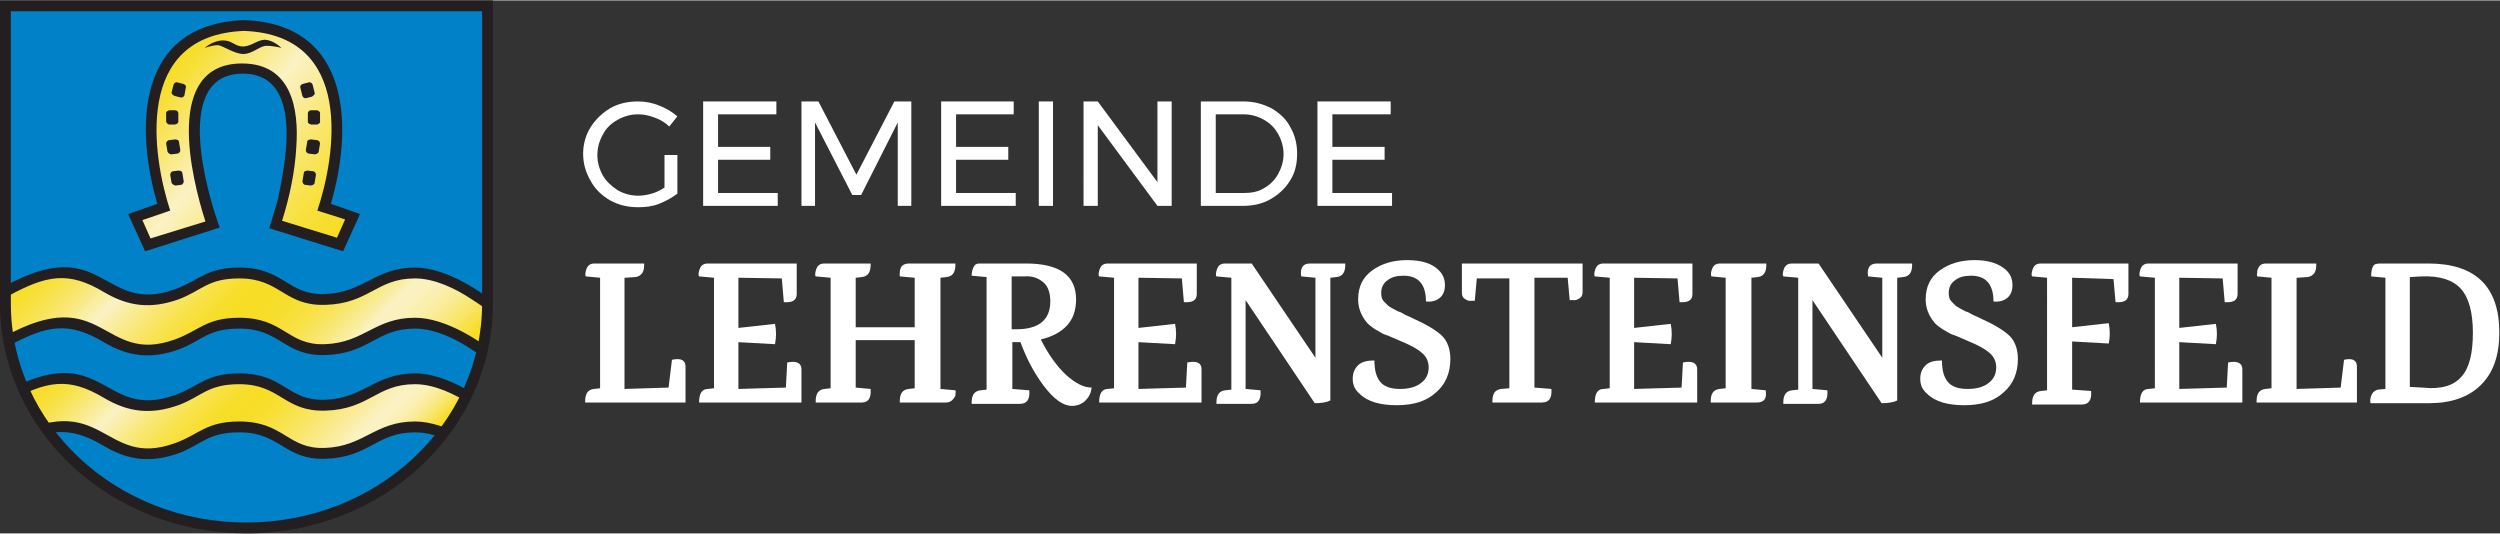
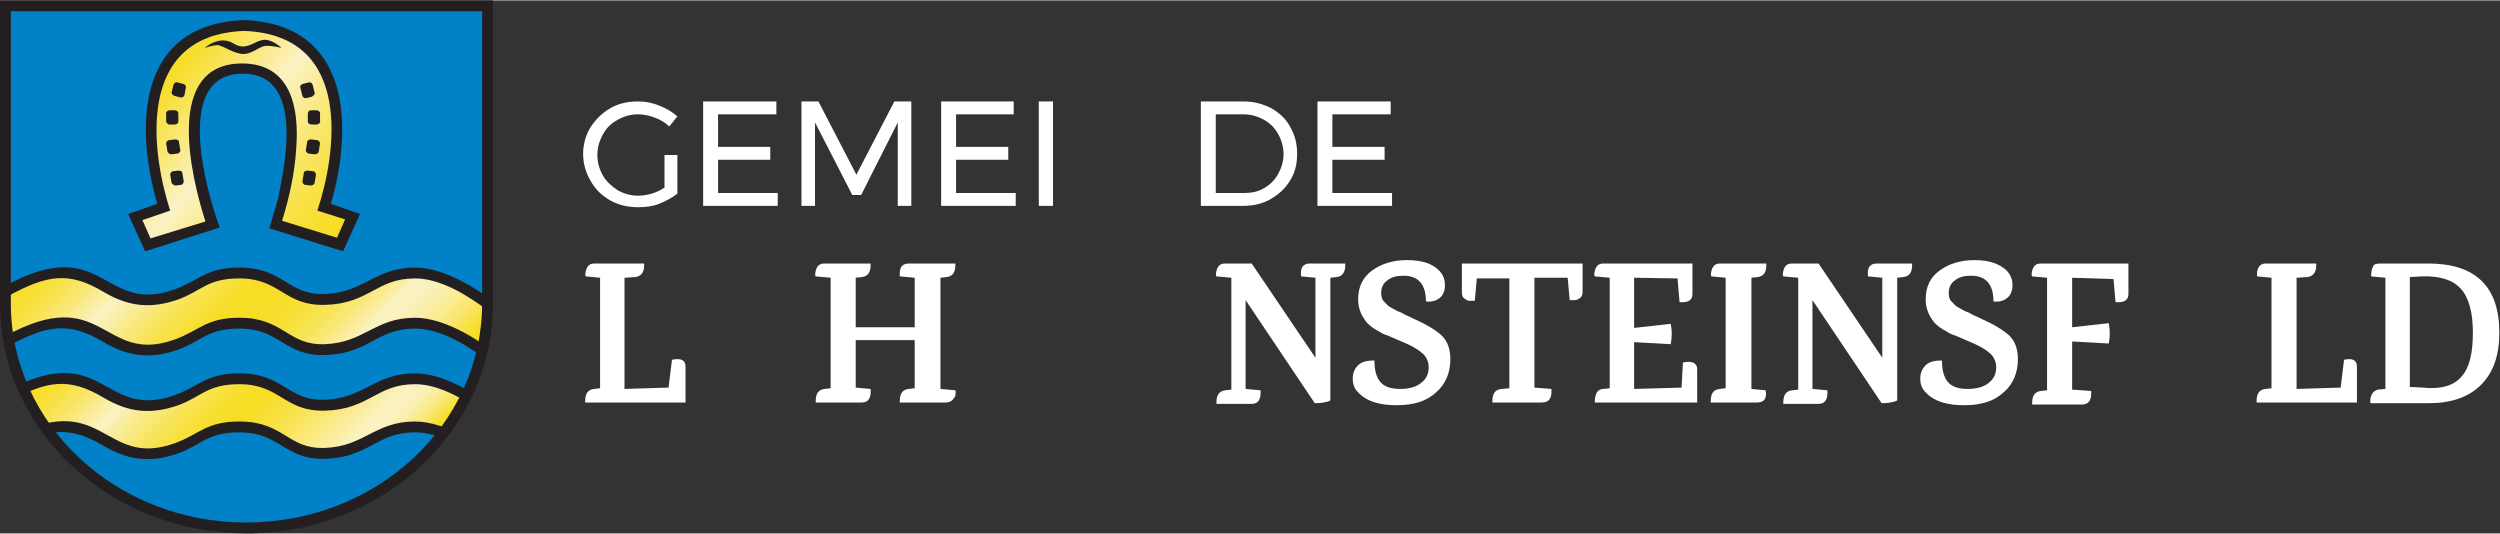
<svg xmlns="http://www.w3.org/2000/svg" xmlns:xlink="http://www.w3.org/1999/xlink" height="79" id="Ebene_1" style="enable-background:new 0 0 368.7 78.6;" version="1.1" viewBox="0 0 368.7 78.6" width="370" x="0px" xml:space="preserve" y="0px">
  <rect x="0" y="0" width="368.7" height="78.6" fill="#333333" stroke="none" />
  <style type="text/css">
	.st0{fill:#0081C8;}
	.st1{fill:url(#SVGID_1_);}
	.st2{clip-path:url(#SVGID_8_);fill:#231F20;}
	.st3{fill:#231F20;}
	.st4{fill:url(#SVGID_9_);}
	.st5{fill:#FFFFFF;}
</style>
  <g>
    <g>
      <path class="st0" d="M0.4,44.3l0-43.9h71.1v43.9c0,18.3-15.9,33.1-35.5,33.1C16.4,77.5,0.4,62.6,0.4,44.3" />
      <linearGradient gradientUnits="userSpaceOnUse" id="SVGID_1_" x1="15.986" x2="55.355" y1="26.907" y2="66.276">
        <stop offset="6.886895e-03" style="stop-color:#F7DD24" />
        <stop offset="3.551309e-02" style="stop-color:#F7DE2A" />
        <stop offset="7.283906e-02" style="stop-color:#F8E03A" />
        <stop offset="0.115" style="stop-color:#F8E355" />
        <stop offset="0.161" style="stop-color:#F9E87B" />
        <stop offset="0.209" style="stop-color:#FAEFAA" />
        <stop offset="0.233" style="stop-color:#FBF2C5" />
        <stop offset="0.285" style="stop-color:#FAEC96" />
        <stop offset="0.347" style="stop-color:#F9E565" />
        <stop offset="0.401" style="stop-color:#F8E142" />
        <stop offset="0.445" style="stop-color:#F7DE2C" />
        <stop offset="0.474" style="stop-color:#F7DD24" />
        <stop offset="0.53" style="stop-color:#F7DD27" />
        <stop offset="0.575" style="stop-color:#F7DF31" />
        <stop offset="0.617" style="stop-color:#F8E142" />
        <stop offset="0.656" style="stop-color:#F8E45A" />
        <stop offset="0.694" style="stop-color:#F9E879" />
        <stop offset="0.731" style="stop-color:#FAED9F" />
        <stop offset="0.761" style="stop-color:#FBF2C4" />
        <stop offset="0.787" style="stop-color:#FBF1BE" />
        <stop offset="0.822" style="stop-color:#FAEFAF" />
        <stop offset="0.86" style="stop-color:#FAEC95" />
        <stop offset="0.901" style="stop-color:#F9E770" />
        <stop offset="0.944" style="stop-color:#F8E142" />
        <stop offset="0.968" style="stop-color:#F7DD24" />
      </linearGradient>
      <path class="st1" d="M1,42.9c0,0,6.2-2.8,8.4-2.7c2.2,0.1,9,4.2,12.7,4c3.7-0.2,8.9-4.1,13.5-4.1s6.1,4,12.9,3.8s7.5-4.2,12.9-3.8    s10.9,5,10.9,5l-1,6.4c0,0-5.1-4.3-9.4-3.9c-4.4,0.3-12.1,3.7-15.3,3.8s-5.7-4-11.1-4.1c-5.4-0.1-7.7,4.3-13.3,3.9    s-9.2-3.8-12.2-3.8c-3.1,0.1-8.5,2.8-8.5,2.8L1,42.9" />
      <g>
        <defs>
          <path d="M35.7,10.1c12.8,0,4.9,23,4.9,23l9.5,2.9l1.9-4.1l-4.2-1.4c0,0,8.8-26-11.8-26.8      C15.3,4.5,24.2,30.5,24.2,30.5L20,31.9l1.9,4.1l9.5-2.9C31.3,33.1,23,10.1,35.7,10.1" id="SVGID_2_" />
        </defs>
        <clipPath id="SVGID_3_">
          <use style="overflow:visible;" xlink:href="#SVGID_2_" />
        </clipPath>
      </g>
      <g>
        <defs>
          <path d="M3.6,57.2c0,0,3.6-1.4,5.8-1.3c2.2,0.1,9,4.2,12.7,4c3.7-0.2,8.9-4.1,13.5-4.1s6.1,4,12.9,3.8      s7.5-4.2,12.9-3.8c5.3,0.3,7.7,3.1,7.7,3.1l-3.3,5.1c0,0,0.4-1-3.9-0.7S49.7,66.9,46.4,67s-5.7-4-11.1-4.1      c-5.4-0.1-7.7,4.3-13.3,3.9c-5.6-0.3-9.2-3.8-12.2-3.8c-3.1,0.1-2.9,0.4-2.9,0.4L3.6,57.2" id="SVGID_4_" />
        </defs>
        <linearGradient gradientUnits="userSpaceOnUse" id="SVGID_5_" x1="18.769" x2="53.152" y1="42.023" y2="76.406">
          <stop offset="2.748023e-02" style="stop-color:#F7DD24" />
          <stop offset="5.329647e-02" style="stop-color:#F7DE2D" />
          <stop offset="9.581159e-02" style="stop-color:#F8E146" />
          <stop offset="0.15" style="stop-color:#F9E76F" />
          <stop offset="0.212" style="stop-color:#FAEEA6" />
          <stop offset="0.244" style="stop-color:#FBF2C5" />
          <stop offset="0.268" style="stop-color:#FAEFAF" />
          <stop offset="0.329" style="stop-color:#F9E97E" />
          <stop offset="0.386" style="stop-color:#F8E457" />
          <stop offset="0.438" style="stop-color:#F8E03B" />
          <stop offset="0.484" style="stop-color:#F7DE2A" />
          <stop offset="0.518" style="stop-color:#F7DD24" />
          <stop offset="0.554" style="stop-color:#F7DE2C" />
          <stop offset="0.61" style="stop-color:#F8E143" />
          <stop offset="0.68" style="stop-color:#F9E667" />
          <stop offset="0.76" style="stop-color:#FAEC99" />
          <stop offset="0.82" style="stop-color:#FBF2C4" />
          <stop offset="0.842" style="stop-color:#FBF1C0" />
          <stop offset="0.866" style="stop-color:#FBF0B3" />
          <stop offset="0.89" style="stop-color:#FAED9D" />
          <stop offset="0.915" style="stop-color:#F9E97F" />
          <stop offset="0.94" style="stop-color:#F8E458" />
          <stop offset="0.965" style="stop-color:#F7DE2A" />
          <stop offset="0.968" style="stop-color:#F7DD24" />
        </linearGradient>
        <use style="overflow:visible;fill:url(#SVGID_5_);" xlink:href="#SVGID_4_" />
        <clipPath id="SVGID_6_">
          <use style="overflow:visible;" xlink:href="#SVGID_4_" />
        </clipPath>
      </g>
      <g>
        <defs>
          <path d="M0.4,44.3l0-43.9h71.1v43.9c0,18.3-15.9,33.1-35.5,33.1C16.4,77.5,0.4,62.6,0.4,44.3" id="SVGID_7_" />
        </defs>
        <clipPath id="SVGID_8_">
          <use style="overflow:visible;" xlink:href="#SVGID_7_" />
        </clipPath>
        <path class="st2" d="M-3.9,45.1c0,0,1.9-1.4,4.5-2.9c14.8-8.2,14.4,4.3,25.2,0.4c3.6-1.3,4.6-3.2,9.5-3.2c6.6,0,7.1,4.1,12.6,3.9     c5.8-0.2,7.4-3.9,13.3-3.9c4.6,0,10.2,3.6,13.5,6.7l-1,1.1c0,0-1.7-1.6-4.1-3.1c-2.4-1.6-5.5-3.1-8.4-3.1     c-5.7,0-6.7,3.7-13.2,3.9c-6.1,0.2-6.6-3.9-12.7-3.9c-4.7,0-5.5,1.8-9,3.1c-4,1.4-7.3,1.1-11-1.1c-5.2-3.1-8.4-2.5-14.1,0.6     C-1.2,44.9-3,46.3-3,46.3L-3.9,45.1" />
        <path class="st2" d="M-3.9,52.5c0,0,1.9-1.4,4.5-2.9c14.8-8.2,14.4,4.3,25.2,0.4c3.6-1.3,4.6-3.2,9.5-3.2c6.6,0,7.1,4.1,12.6,3.9     c5.8-0.2,7.4-3.9,13.3-3.9c4.6,0,10.2,3.6,13.5,6.7l-1,1.1c0,0-1.7-1.6-4.1-3.1c-2.4-1.6-5.5-3.1-8.4-3.1     c-5.7,0-6.7,3.7-13.2,3.9c-6.1,0.2-6.6-3.9-12.7-3.9c-4.7,0-5.5,1.8-9,3.1c-4,1.4-7.3,1.1-11-1.1c-5.2-3.1-8.4-2.5-14.1,0.6     C-1.2,52.3-3,53.6-3,53.6L-3.9,52.5" />
        <path class="st2" d="M-3.9,60.7c0,0,1.9-1.4,4.5-2.9c14.8-8.2,14.4,4.3,25.2,0.4c3.6-1.3,4.6-3.2,9.5-3.2c6.6,0,7.1,4.1,12.6,3.9     c5.8-0.2,7.4-3.9,13.3-3.9c4.6,0,10.2,3.6,13.5,6.7l-1,1.1c0,0-1.7-1.6-4.1-3.1c-2.4-1.6-5.5-3.1-8.4-3.1     c-5.7,0-6.7,3.7-13.2,3.9c-6.1,0.2-6.6-3.9-12.7-3.9c-4.7,0-5.5,1.8-9,3.1c-4,1.4-7.3,1.1-11-1.1c-5.2-3.1-8.4-2.5-14.1,0.6     C-1.2,60.5-3,61.9-3,61.9L-3.9,60.7" />
        <path class="st2" d="M-3.9,67.8c0,0,1.9-1.4,4.5-2.9c14.8-8.2,14.4,4.3,25.2,0.4c3.6-1.3,4.6-3.2,9.5-3.2c6.6,0,7.1,4.1,12.6,3.9     c5.8-0.2,7.4-3.9,13.3-3.9c4.6,0,10.2,3.6,13.5,6.7l-1,1.1c0,0-1.7-1.6-4.1-3.1c-2.4-1.6-5.5-3.1-8.4-3.1     c-5.7,0-6.7,3.7-13.2,3.9c-6.1,0.2-6.6-3.9-12.7-3.9c-4.7,0-5.5,1.8-9,3.1c-4,1.4-7.3,1.1-11-1.1c-5.2-3.1-8.4-2.5-14.1,0.6     C-1.2,67.6-3,69-3,69L-3.9,67.8" />
      </g>
      <path class="st3" d="M1.6,1.6l0,43.1C1.6,62.5,17.1,77,36.3,77c19.3,0,34.8-14.5,34.8-32.3V1.6H1.6 M0,0h72.7v44.7    c0,18.8-16.3,33.9-36.3,33.9C16.3,78.6,0,63.5,0,44.7L0,0z" />
      <linearGradient gradientUnits="userSpaceOnUse" id="SVGID_9_" x1="22.247" x2="50.803" y1="12.036" y2="35.844">
        <stop offset="2.748023e-02" style="stop-color:#F7DD24" />
        <stop offset="8.448534e-02" style="stop-color:#F7DF37" />
        <stop offset="0.2" style="stop-color:#F9E669" />
        <stop offset="0.363" style="stop-color:#FBF0B7" />
        <stop offset="0.39" style="stop-color:#FBF2C5" />
        <stop offset="0.533" style="stop-color:#FAEB8E" />
        <stop offset="0.673" style="stop-color:#F8E560" />
        <stop offset="0.796" style="stop-color:#F8E13F" />
        <stop offset="0.899" style="stop-color:#F7DE2B" />
        <stop offset="0.968" style="stop-color:#F7DD24" />
      </linearGradient>
      <path class="st4" d="M35.7,10.1c12.8,0,4.9,23,4.9,23l9.5,2.9l1.9-4.1l-4.2-1.4c0,0,8.8-26-11.8-26.8    C15.3,4.5,24.2,30.5,24.2,30.5L20,31.9l1.9,4.1l9.5-2.9C31.3,33.1,23,10.1,35.7,10.1" />
      <path class="st3" d="M42.2,21.5c0.4-5.8-0.9-10.7-6.4-10.7c-10.3,0-5.4,17.2-3.4,22.7L21.4,37l-2.5-5.5l4.3-1.5    C20,19,19.9,3.5,36,2.9C52,3.5,52,19,48.8,30l4.3,1.5L50.6,37l-10.9-3.4c0,0,0.7-2.2,1.3-4.3C41.4,27.2,42,24.4,42.2,21.5     M43.7,21.6c-0.2,3.7-1,7.4-2.1,10.9l8.1,2.5l1.2-2.7L46.8,31C49.5,23,52.4,5.1,36,4.5C19.6,5.1,22.5,23,25.1,31L21,32.4l1.2,2.7    l8.1-2.5c-2.1-6.5-6.2-23.3,5.4-23.3C43,9.3,44.1,16,43.7,21.6z" />
      <path class="st3" d="M30.2,7c0,0,1.1-0.4,1.9-0.4c0.7,0,2.4,1.3,3.8,1.3c1.4,0,2.5-1.3,3.5-1.2c1,0,2.1,0.3,2.1,0.3    s-1.2-1.2-2.5-1.2c-1.2,0.1-1.8,0.9-3.1,1c-1.3,0-1.6-0.9-3-0.9C31.4,5.9,30.2,7,30.2,7" />
      <path class="st3" d="M25.3,26.9l-0.2-1.2c0-0.2,0.2-0.5,0.4-0.5l0.8-0.1c0.3,0,0.6,0.1,0.6,0.4l0.2,1.2c0,0.2-0.2,0.5-0.4,0.5    l-0.8,0.1C25.7,27.3,25.4,27.1,25.3,26.9" />
      <path class="st3" d="M24.7,22.3l-0.2-1.2c0-0.2,0.2-0.5,0.5-0.5l0.8-0.1c0.3,0,0.6,0.1,0.6,0.4l0.2,1.2c0,0.2-0.2,0.5-0.5,0.5    l-0.8,0.1C25,22.7,24.8,22.5,24.7,22.3" />
      <path class="st3" d="M24.5,17.8l0-1.2c0-0.2,0.3-0.4,0.5-0.4l0.8,0c0.3,0,0.5,0.2,0.5,0.5l0,1.2c0,0.2-0.3,0.4-0.5,0.4l-0.8,0    C24.7,18.3,24.5,18,24.5,17.8" />
      <path class="st3" d="M25.3,13.6l0.3-1.2c0.1-0.2,0.3-0.4,0.6-0.3l0.8,0.2c0.3,0.1,0.5,0.3,0.4,0.6L27.2,14    c-0.1,0.2-0.3,0.4-0.6,0.3l-0.8-0.2C25.5,14,25.3,13.8,25.3,13.6" />
      <path class="st3" d="M46.4,26.9l0.2-1.2c0-0.2-0.2-0.5-0.4-0.5l-0.8-0.1c-0.3,0-0.6,0.1-0.6,0.4l-0.2,1.2c0,0.2,0.2,0.5,0.4,0.5    l0.8,0.1C46.1,27.3,46.4,27.1,46.4,26.9" />
      <path class="st3" d="M47,22.3l0.2-1.2c0-0.2-0.2-0.5-0.5-0.5l-0.8-0.1c-0.3,0-0.6,0.1-0.6,0.4l-0.2,1.2c0,0.2,0.2,0.5,0.5,0.5    l0.8,0.1C46.7,22.7,47,22.5,47,22.3" />
      <path class="st3" d="M47.2,17.8l0-1.2c0-0.2-0.3-0.4-0.5-0.4l-0.8,0c-0.3,0-0.5,0.2-0.5,0.5l0,1.2c0,0.2,0.3,0.4,0.5,0.4l0.8,0    C47,18.3,47.3,18,47.2,17.8" />
      <path class="st3" d="M46.4,13.6l-0.3-1.2c-0.1-0.2-0.3-0.4-0.6-0.3l-0.8,0.2c-0.3,0.1-0.5,0.3-0.4,0.6l0.3,1.2    c0.1,0.2,0.3,0.4,0.6,0.3l0.8-0.2C46.3,14,46.5,13.8,46.4,13.6" />
    </g>
    <g>
      <g>
        <path class="st5" d="M98,22.8h1.9v5.7c-0.8,0.6-1.7,1.1-2.7,1.5c-1,0.4-2.1,0.5-3.1,0.5c-1.5,0-2.8-0.3-4.1-1     c-1.2-0.7-2.2-1.6-2.9-2.9c-0.7-1.2-1.1-2.5-1.1-4c0-1.4,0.4-2.8,1.1-3.9s1.7-2.1,2.9-2.8c1.2-0.7,2.6-1,4.1-1     c1.1,0,2.1,0.2,3.1,0.6s1.9,0.9,2.7,1.6l-1.2,1.5c-0.6-0.6-1.3-1-2.1-1.3s-1.6-0.5-2.5-0.5c-1.1,0-2.1,0.3-3,0.8     c-0.9,0.5-1.7,1.2-2.2,2.2c-0.5,0.9-0.8,1.9-0.8,3c0,1.1,0.3,2.1,0.8,3c0.5,0.9,1.3,1.6,2.2,2.2c0.9,0.5,1.9,0.8,3,0.8     c0.6,0,1.3-0.1,2-0.3c0.7-0.2,1.3-0.5,1.9-0.9V22.8z" />
        <path class="st5" d="M103.8,14.9h10.7v1.9h-8.6v4.8h7.7v1.9h-7.7v4.9h8.8v1.9h-11V14.9z" />
        <path class="st5" d="M118.2,14.9h2.5l5.6,10.8l5.6-10.8h2.5v15.4h-2l0-12.3L127,28.7h-1.3L120.2,18v12.3h-2V14.9z" />
        <path class="st5" d="M138.8,14.9h10.7v1.9H141v4.8h7.7v1.9H141v4.9h8.8v1.9h-11V14.9z" />
        <path class="st5" d="M153.2,14.9h2.1v15.4h-2.1V14.9z" />
-         <path class="st5" d="M170.7,14.9h2.1v15.4h-2.1l-8.8-11.9v11.9h-2.1V14.9h2.1l8.8,11.9V14.9z" />
        <path class="st5" d="M187.5,15.9c1.2,0.7,2.2,1.6,2.8,2.8c0.7,1.2,1,2.5,1,3.9c0,1.5-0.3,2.8-1,3.9c-0.7,1.2-1.7,2.1-2.9,2.8     c-1.2,0.7-2.6,1-4.1,1h-6.2V14.9h6.3C185,14.9,186.3,15.3,187.5,15.9z M186.4,27.7c0.9-0.5,1.6-1.2,2.1-2.1s0.8-1.9,0.8-2.9     c0-1.1-0.3-2.1-0.8-3c-0.5-0.9-1.2-1.6-2.1-2.1s-1.9-0.8-3-0.8h-4.1v11.6h4.2C184.6,28.4,185.6,28.2,186.4,27.7z" />
        <path class="st5" d="M194.4,14.9h10.7v1.9h-8.6v4.8h7.7v1.9h-7.7v4.9h8.8v1.9h-11V14.9z" />
      </g>
      <g>
        <path class="st5" d="M101.1,54v5.3H86.3v-0.2c0-1.1,0.4-1.7,1.3-1.8l0.9-0.1V40.9l-2.1-0.2c-0.1-0.1-0.1-0.4,0-0.8     c0.2-0.8,0.6-1.1,1.3-1.1h7.3V39c0,0.8-0.2,1.3-0.7,1.6c-0.2,0.1-0.4,0.2-0.6,0.2l-1.5,0.1h-0.1v16.4l6.5-0.2l0.5-4.1     C100.5,52.7,101.1,53.1,101.1,54z" />
-         <path class="st5" d="M118.2,54.4v4.9h-15.1c0-1.3,0.4-2,1.3-2l0.9-0.1V40.9l-2.2-0.2c-0.1-0.1-0.1-0.4,0-0.8     c0.2-0.8,0.6-1.1,1.3-1.1h13.1v4.5c0,0.9-0.6,1.3-1.9,1.2l-0.3-3.5l-6.4-0.1v7.4l5.4-0.6c0.2,1,0.2,1.9,0,3l-5.4-0.3v6.9l7-0.2     l0.2-3.7C117.5,53.1,118.2,53.5,118.2,54.4z" />
        <path class="st5" d="M139.5,59.3h-6.8v-0.2c0-1.1,0.4-1.7,1.3-1.8l0.9-0.1v-7.1h-8.7v7l2.2,0.2c0.1,1.3-0.3,2-1.3,2h-6.8v-0.2     c0-1.1,0.4-1.7,1.3-1.8l0.9-0.1V40.9l-2.2-0.2c-0.1-0.1-0.1-0.4,0-0.8c0.2-0.8,0.6-1.1,1.3-1.1h6.8V39c0,1.1-0.4,1.7-1.3,1.8     l-0.9,0.1v7.3h8.7v-7.3l-2.2-0.2c-0.1-1.3,0.3-1.9,1.4-1.9h6.8V39c0,1.1-0.4,1.7-1.3,1.8l-0.9,0.1v16.4l2.2,0.2     c0.1,0.1,0,0.4,0,0.8C140.6,58.9,140.2,59.3,139.5,59.3z" />
-         <path class="st5" d="M144.4,38.8h6.9c5,0,7.4,1.8,7.4,5.3c0,1.5-0.4,2.8-1.3,3.8c-0.9,1-2.2,1.7-3.9,2.1c1.1,2.2,2.4,4,3.7,5.2     c1.3,1.2,2.6,1.9,3.8,1.9c-0.1,0.8-0.4,1.4-0.9,1.9c-0.5,0.5-1.2,0.8-2,0.8c-1.3,0-2.7-1-4.2-3s-2.6-4.2-3.4-6.4h-1.2v6.9     l2.5,0.2c0.1,1.3-0.3,2-1.4,2h-7.1v-0.2c0-1.1,0.4-1.7,1.3-1.8l0.9-0.1V40.8l-2.2-0.2c0-0.5,0.1-0.9,0.3-1.3     C143.7,39,144,38.8,144.4,38.8z M149.2,40.7v7.8c0.2,0,0.4,0,0.7,0c3.3,0,5-1.4,5-4.1c0-1.2-0.3-2.2-1-2.8     c-0.7-0.6-1.6-1-2.8-0.9L149.2,40.7L149.2,40.7z" />
-         <path class="st5" d="M177.2,54.4v4.9h-15.1c0-1.3,0.4-2,1.3-2l0.9-0.1V40.9l-2.2-0.2c-0.1-0.1-0.1-0.4,0-0.8     c0.2-0.8,0.6-1.1,1.3-1.1h13.1v4.5c0,0.9-0.6,1.3-1.9,1.2l-0.3-3.5l-6.4-0.1v7.4l5.4-0.6c0.2,1,0.2,1.9,0,3l-5.4-0.3v6.9l7-0.2     l0.2-3.7C176.6,53.1,177.2,53.5,177.2,54.4z" />
        <path class="st5" d="M193.2,38.8h5.2V39c0,1.1-0.4,1.7-1.3,1.8l-0.9,0.1v18.1c-0.6,0.3-1.4,0.4-2.3,0.4l-10.2-15.2v13.1l2.2,0.2     c0.1,1.3-0.3,2-1.3,2h-5.2v-0.2c0-1.1,0.4-1.7,1.3-1.8l0.9-0.1V40.9l-2.2-0.2c-0.1-0.1-0.1-0.4,0-0.8c0.2-0.8,0.6-1.1,1.3-1.1     h3.9l9.4,13.9V40.9l-2.1-0.2C191.7,39.4,192.2,38.8,193.2,38.8z" />
        <path class="st5" d="M212.2,39.8c0.6,0.6,0.9,1.3,0.9,2.2c0,0.9-0.3,1.5-0.8,1.9c-0.5,0.4-1.2,0.6-2,0.5c0-2.5-1.1-3.8-3.3-3.8     c-1,0-1.8,0.2-2.4,0.7c-0.6,0.4-0.9,1.1-0.9,1.8c0,0.6,0.1,1,0.4,1.3c0.3,0.3,0.5,0.5,0.6,0.6c0.1,0.1,0.4,0.3,0.8,0.5     c0.4,0.2,0.7,0.4,0.8,0.4s0.5,0.2,1,0.5c0.5,0.2,0.9,0.4,1.1,0.5c2,0.9,3.5,1.8,4.3,2.6c0.8,0.8,1.2,2,1.2,3.4     c0,2-0.7,3.7-2.1,4.9c-1.4,1.3-3.3,1.9-5.8,1.9c-2.4,0-4.3-0.5-5.5-1.7c-0.7-0.6-1-1.3-1-2.2s0.3-1.5,0.8-2     c0.5-0.5,1.3-0.7,2.4-0.7c0,1.5,0.3,2.5,0.9,3.2c0.6,0.7,1.6,1,2.9,1c1.3,0,2.4-0.3,3.1-0.9c0.8-0.6,1.1-1.4,1.1-2.3     s-0.4-1.7-1.1-2.2c-0.7-0.6-1.7-1.1-2.9-1.6c-1.2-0.5-2-0.9-2.4-1s-0.9-0.5-1.5-0.8c-0.6-0.4-1.1-0.8-1.3-1.1     c-0.8-1-1.2-2.1-1.2-3.3c0-1.9,0.7-3.3,2.1-4.3c1.4-1,3.1-1.5,5.1-1.5C209.7,38.3,211.2,38.8,212.2,39.8z" />
        <path class="st5" d="M215.5,38.8h17.9V43c0,0.4-0.1,0.7-0.4,0.9s-0.5,0.3-0.7,0.3c-0.2,0-0.5,0-0.8,0l-0.3-3.3h-4.9v16.2l2.5,0.2     c0.1,1.3-0.3,2-1.4,2h-7.3v-0.2c0-1.1,0.4-1.7,1.3-1.8l1.2-0.1V41h-4.8l-0.3,3.3c-0.4,0-0.6,0-0.8,0c-0.2,0-0.4-0.1-0.7-0.3     c-0.3-0.2-0.4-0.5-0.4-0.9V38.8z" />
        <path class="st5" d="M250.3,54.4v4.9h-15.1c0-1.3,0.4-2,1.3-2l0.9-0.1V40.9l-2.2-0.2c-0.1-0.1-0.1-0.4,0-0.8     c0.2-0.8,0.6-1.1,1.3-1.1h13.1v4.5c0,0.9-0.6,1.3-1.9,1.2l-0.3-3.5l-6.4-0.1v7.4l5.4-0.6c0.2,1,0.2,1.9,0,3l-5.4-0.3v6.9l7-0.2     l0.2-3.7C249.6,53.1,250.3,53.5,250.3,54.4z" />
        <path class="st5" d="M259.1,59.3h-6.8v-0.2c0-1.1,0.4-1.7,1.3-1.8l0.9-0.1V40.9h0l-2.1-0.2c-0.1-0.1-0.1-0.4,0-0.8     c0.2-0.8,0.6-1.1,1.3-1.1h6.8V39c0,1.1-0.4,1.7-1.3,1.8l-0.9,0.1v16.4h0l2.1,0.2C260.6,58.7,260.2,59.3,259.1,59.3z" />
        <path class="st5" d="M276.8,38.8h5.2V39c0,1.1-0.4,1.7-1.3,1.8l-0.9,0.1v18.1c-0.6,0.3-1.4,0.4-2.3,0.4l-10.2-15.2v13.1l2.2,0.2     c0.1,1.3-0.3,2-1.3,2h-5.2v-0.2c0-1.1,0.4-1.7,1.3-1.8l0.9-0.1V40.9l-2.2-0.2c-0.1-0.1-0.1-0.4,0-0.8c0.2-0.8,0.6-1.1,1.3-1.1     h3.9l9.4,13.9V40.9l-2.1-0.2C275.3,39.4,275.8,38.8,276.8,38.8z" />
        <path class="st5" d="M295.9,39.8c0.6,0.6,0.9,1.3,0.9,2.2c0,0.9-0.3,1.5-0.8,1.9c-0.5,0.4-1.2,0.6-2,0.5c0-2.5-1.1-3.8-3.3-3.8     c-1,0-1.8,0.2-2.4,0.7c-0.6,0.4-0.9,1.1-0.9,1.8c0,0.6,0.1,1,0.4,1.3c0.3,0.3,0.5,0.5,0.6,0.6c0.1,0.1,0.4,0.3,0.8,0.5     c0.4,0.2,0.7,0.4,0.8,0.4s0.5,0.2,1,0.5c0.5,0.2,0.9,0.4,1.1,0.5c2,0.9,3.5,1.8,4.3,2.6c0.8,0.8,1.2,2,1.2,3.4     c0,2-0.7,3.7-2.1,4.9c-1.4,1.3-3.3,1.9-5.8,1.9c-2.4,0-4.3-0.5-5.5-1.7c-0.7-0.6-1-1.3-1-2.2s0.3-1.5,0.8-2     c0.5-0.5,1.3-0.7,2.4-0.7c0,1.5,0.3,2.5,0.9,3.2c0.6,0.7,1.6,1,2.9,1c1.3,0,2.4-0.3,3.1-0.9c0.8-0.6,1.1-1.4,1.1-2.3     s-0.4-1.7-1.1-2.2c-0.7-0.6-1.7-1.1-2.9-1.6c-1.2-0.5-2-0.9-2.4-1s-0.9-0.5-1.5-0.8c-0.6-0.4-1.1-0.8-1.3-1.1     c-0.8-1-1.2-2.1-1.2-3.3c0-1.9,0.7-3.3,2.1-4.3c1.4-1,3.1-1.5,5.1-1.5C293.3,38.3,294.8,38.8,295.9,39.8z" />
        <path class="st5" d="M313.9,38.8v4.5c0,0.9-0.6,1.3-1.9,1.2l-0.3-3.4l-6.1-0.2v7.3l5.4-0.6c0.2,1,0.2,2,0,3l-5.4-0.3v7.1l2.8,0.2     c0.1,1.3-0.3,2-1.4,2h-7.3v-0.2c0-1.1,0.4-1.7,1.3-1.8l0.9-0.1V40.9l-2.2-0.2c-0.1-0.1-0.1-0.4,0-0.8c0.2-0.8,0.6-1.1,1.3-1.1     H313.9z" />
-         <path class="st5" d="M330.7,54.4v4.9h-15.1c0-1.3,0.4-2,1.3-2l0.9-0.1V40.9l-2.2-0.2c-0.1-0.1-0.1-0.4,0-0.8     c0.2-0.8,0.6-1.1,1.3-1.1h13.1v4.5c0,0.9-0.6,1.3-1.9,1.2l-0.3-3.5l-6.4-0.1v7.4l5.4-0.6c0.2,1,0.2,1.9,0,3l-5.4-0.3v6.9l7-0.2     l0.2-3.7C330,53.1,330.7,53.5,330.7,54.4z" />
        <path class="st5" d="M347.6,54v5.3h-14.8v-0.2c0-1.1,0.4-1.7,1.3-1.8l0.9-0.1V40.9l-2.1-0.2c-0.1-0.1,0-0.4,0-0.8     c0.2-0.8,0.6-1.1,1.3-1.1h7.4V39c0,0.8-0.2,1.3-0.7,1.6c-0.2,0.1-0.4,0.2-0.6,0.2l-1.5,0.1h-0.1v16.4l6.5-0.2l0.5-4.1     C347,52.7,347.6,53.1,347.6,54z" />
        <path class="st5" d="M351.1,38.8h7c7,0,10.5,3.4,10.5,10.2c0,3.4-0.9,5.9-2.7,7.7c-1.8,1.8-4.4,2.7-7.6,2.7h-8.7     c-0.1-0.5,0-0.9,0.2-1.3c0.2-0.4,0.5-0.6,0.9-0.7l1.1-0.1V40.9h0l-2.1-0.2c0-0.7,0.1-1.2,0.3-1.5     C350.1,38.9,350.5,38.8,351.1,38.8z M363,55.5c1.2-1.3,1.7-3.5,1.7-6.5s-0.6-5.2-1.8-6.5c-1.2-1.3-3.1-1.9-5.8-1.8l-1.7,0.1v16.2     l1.9,0.1C360,57.4,361.9,56.8,363,55.5z" />
      </g>
    </g>
  </g>
</svg>